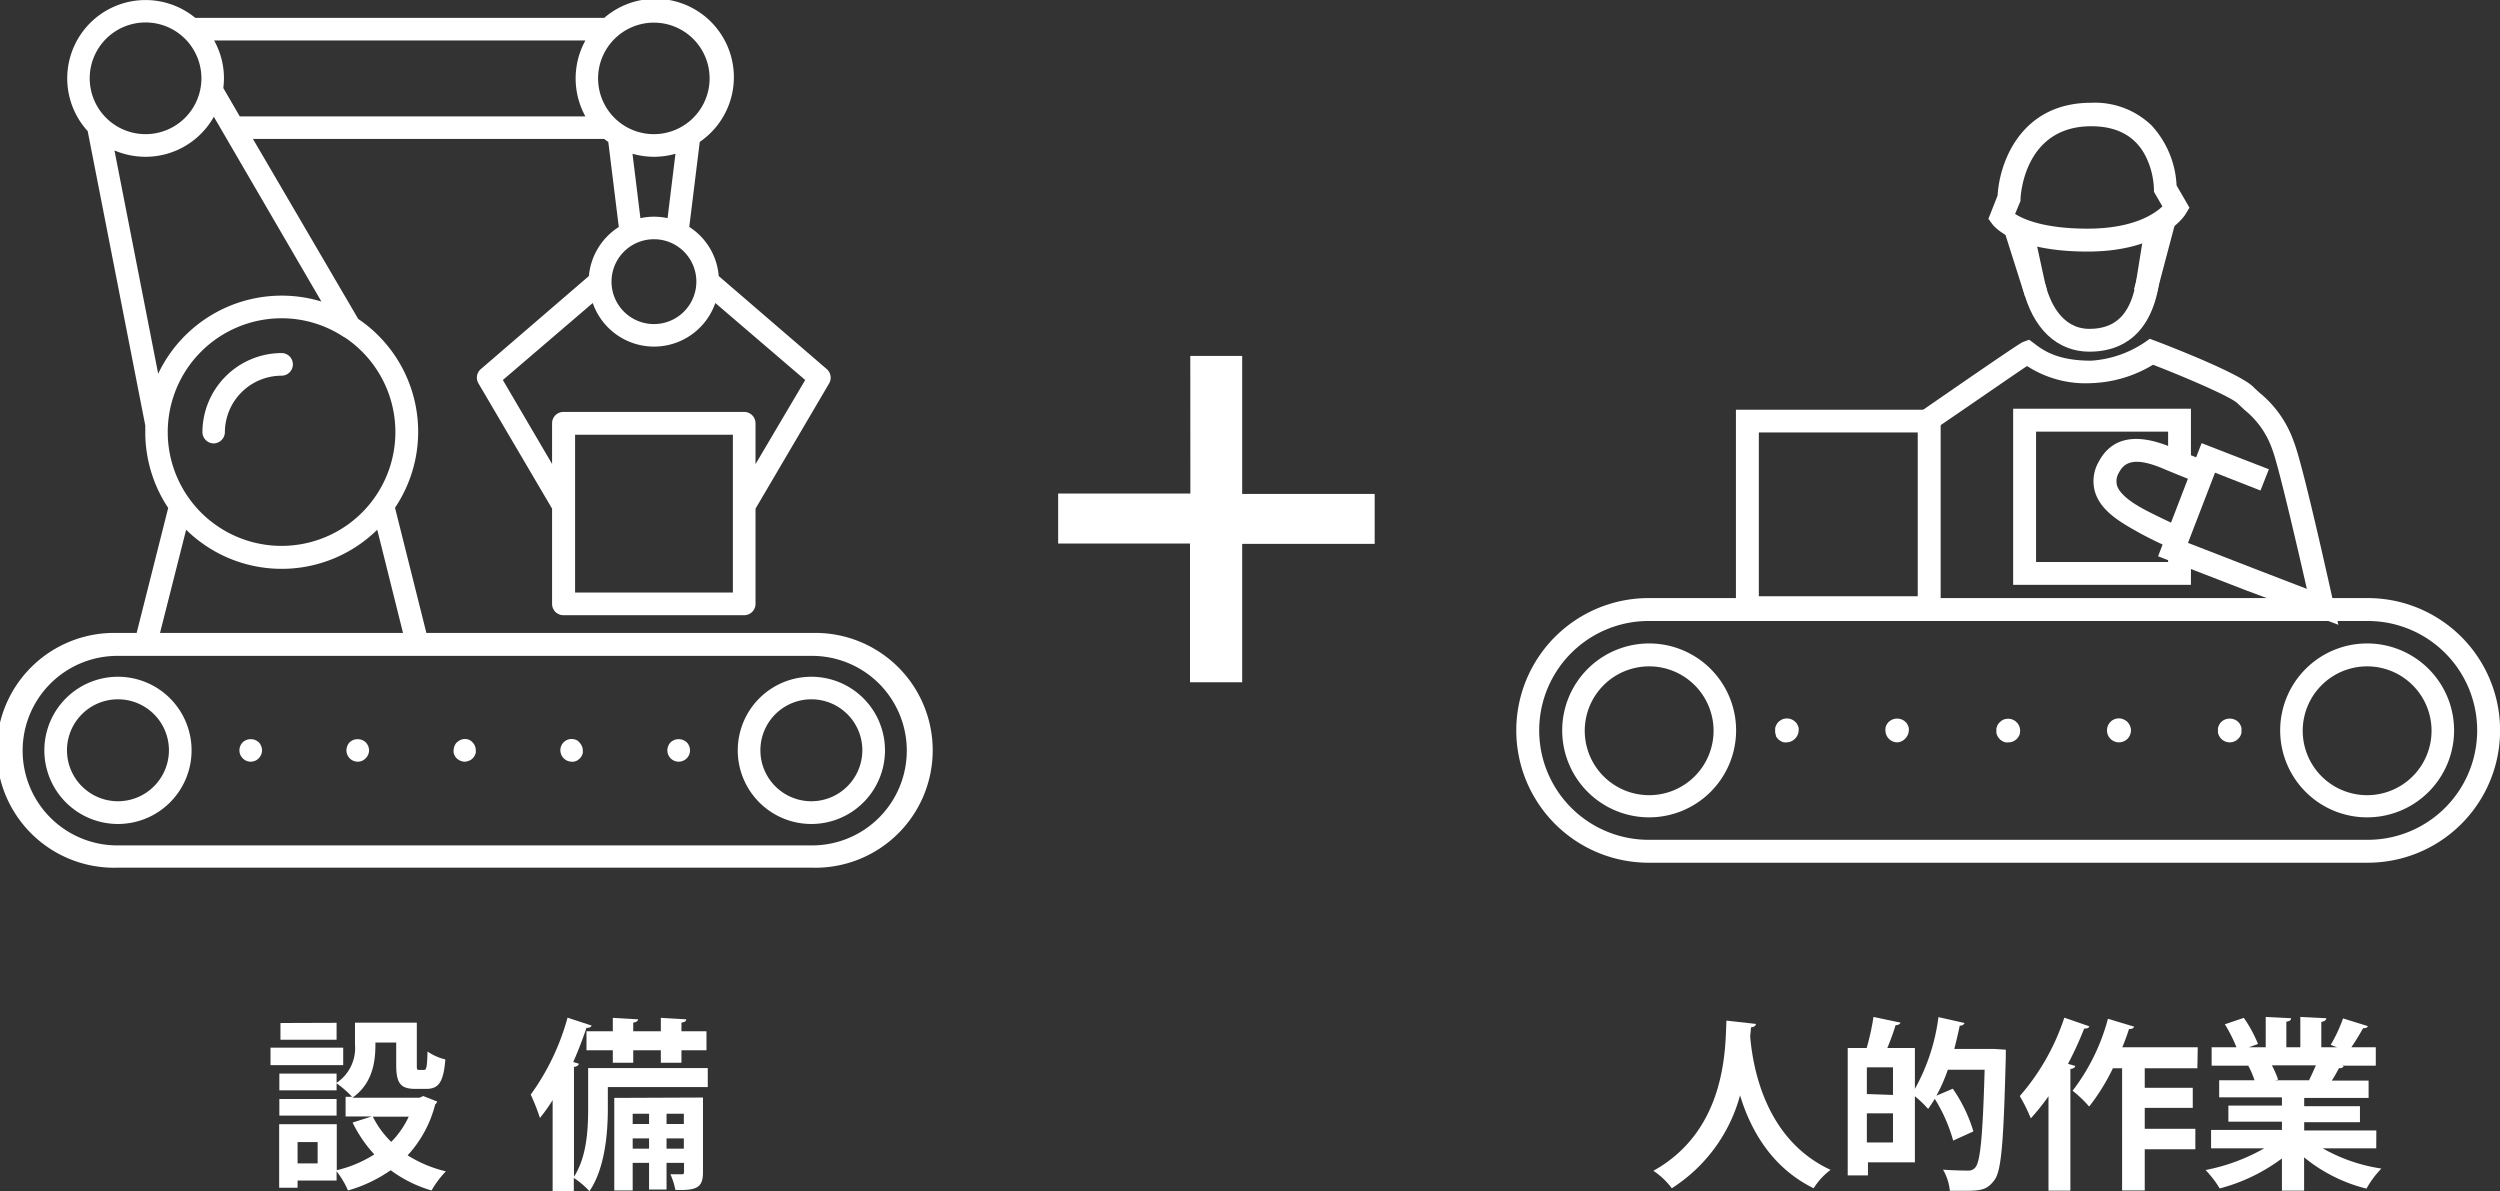
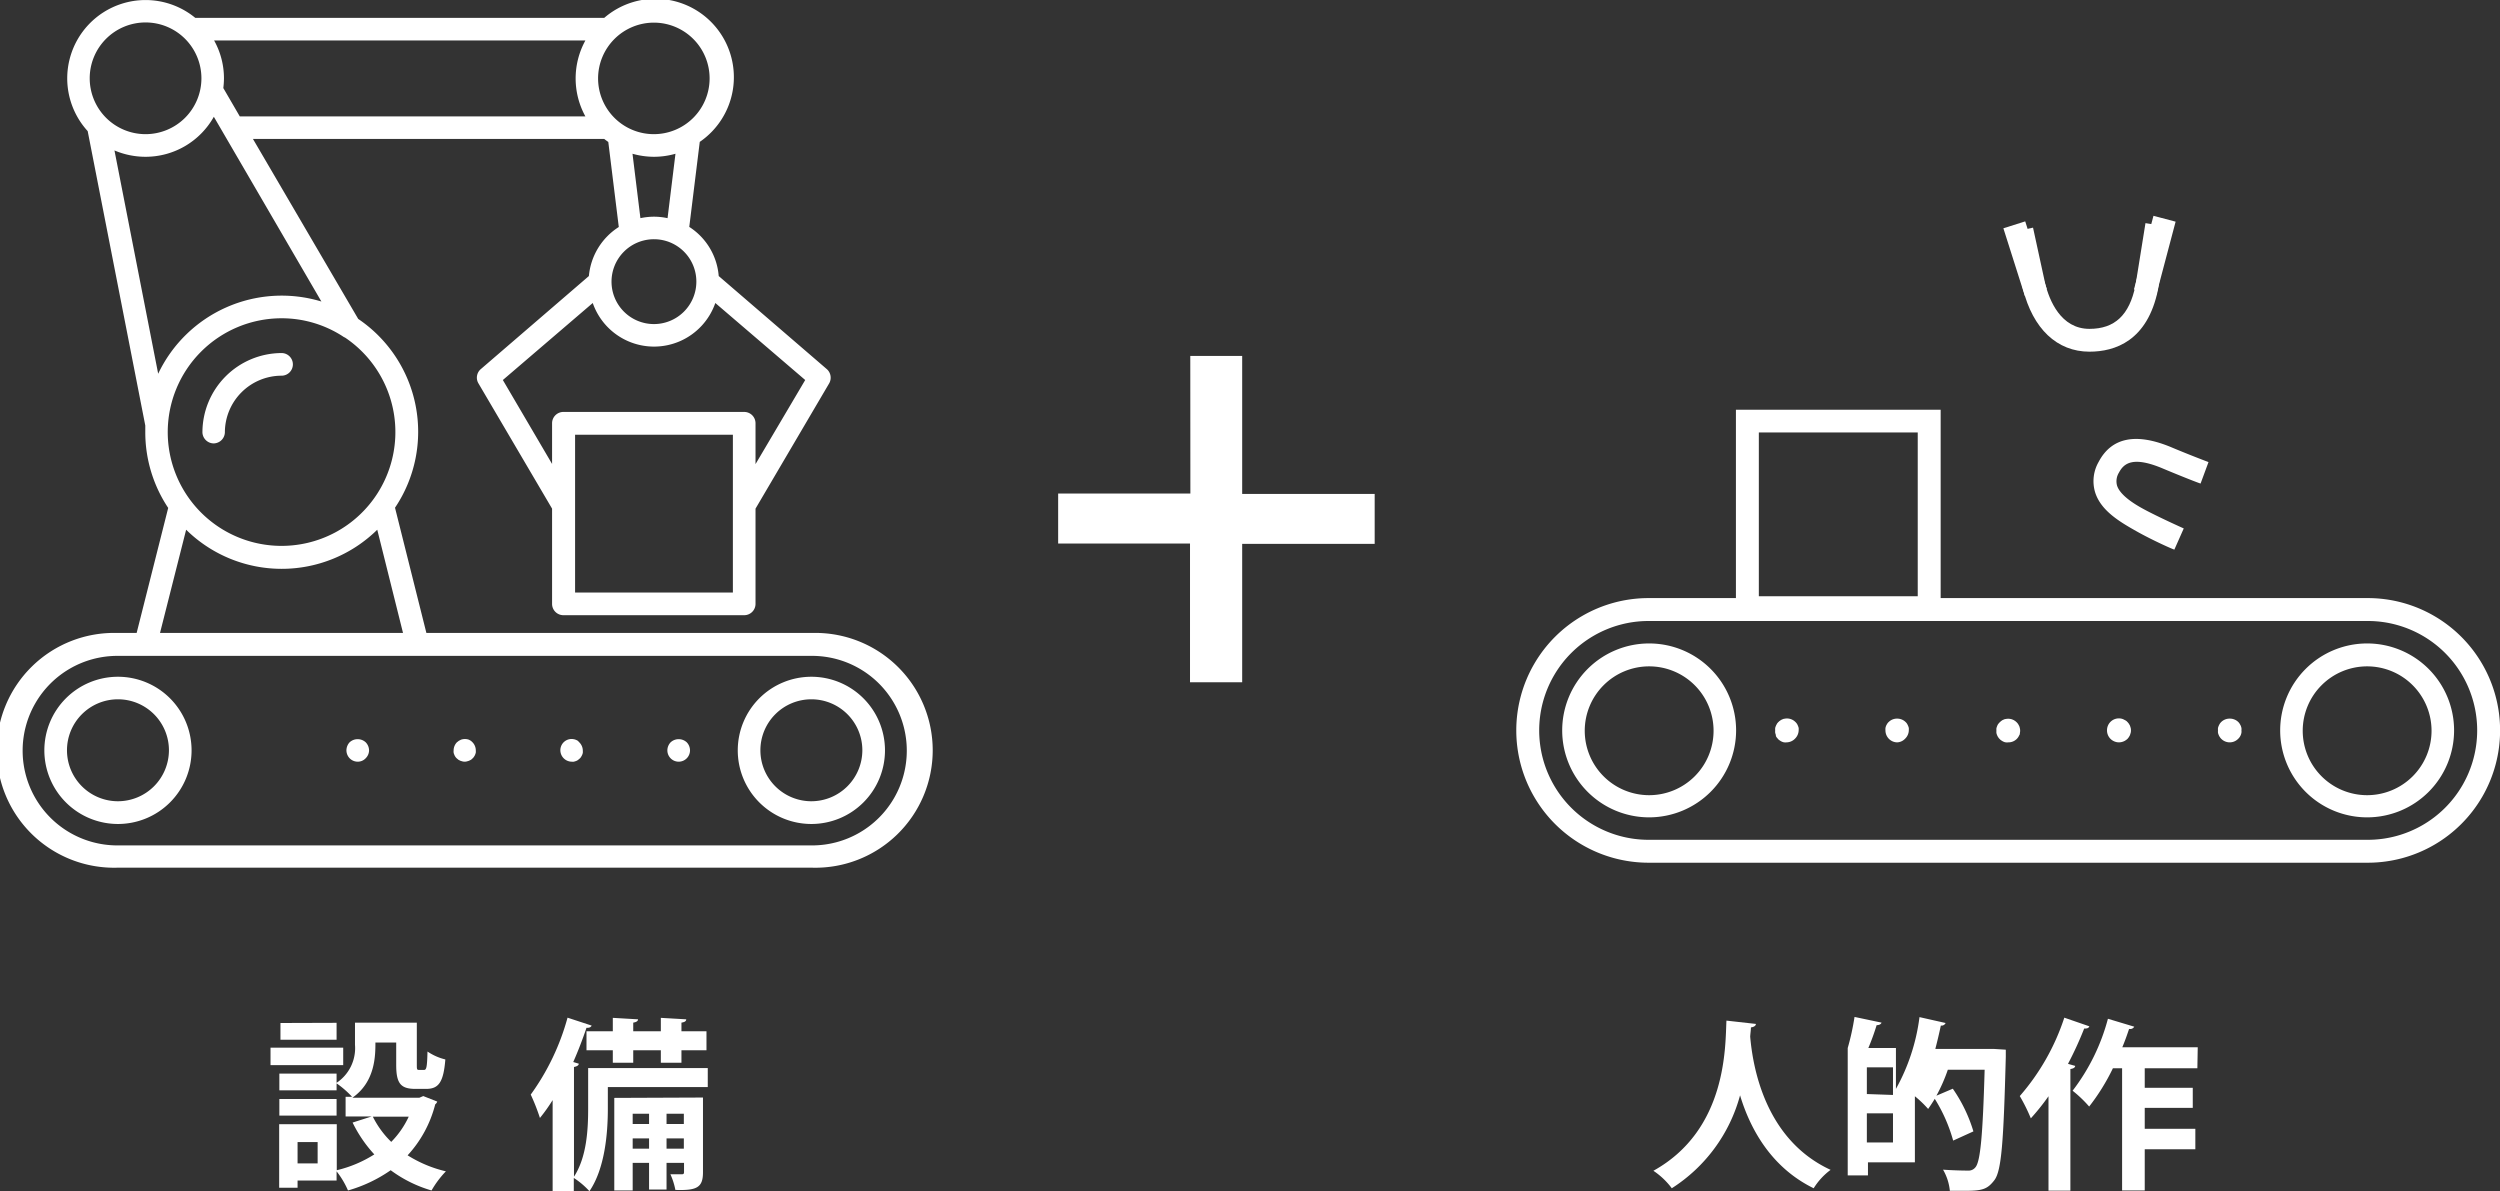
<svg xmlns="http://www.w3.org/2000/svg" viewBox="0 0 271.7 129.46">
  <rect x="0" y="0" width="271.7" height="129.46" fill="#333333" stroke="none" />
  <defs>
    <style>.cls-1{fill:#fff;}</style>
  </defs>
  <g id="レイヤー_2" data-name="レイヤー 2">
    <g id="レイヤー_1-2" data-name="レイヤー 1">
      <path class="cls-1" d="M37.3,113.86v1.9H29.4v-1.9Zm8.7,5.26,1.52.6a.65.65,0,0,1-.22.3,12.81,12.81,0,0,1-3,5.54,13.63,13.63,0,0,0,4.16,1.74,10.47,10.47,0,0,0-1.56,2.08,14,14,0,0,1-4.44-2.2,15.55,15.55,0,0,1-4.64,2.2,9.37,9.37,0,0,0-1.24-2.08v1H32.34v.78h-2v-6.9h6.26v5a13.34,13.34,0,0,0,4.08-1.72A14.33,14.33,0,0,1,38.32,122l2.06-.66H37.56V119.2h.7a10,10,0,0,0-1.68-1.46v.76H30.36v-1.82h6.22v1a4.53,4.53,0,0,0,2-4.14v-2.4H45.3v4.52c0,.56,0,.62.26.62h.52c.26,0,.34-.26.38-2a5.91,5.91,0,0,0,1.94.86c-.2,2.5-.74,3.2-2.08,3.2H45.14c-1.62,0-2.08-.62-2.08-2.62v-2.42H40.8c0,1.38,0,4.26-2.5,6h7.28Zm-9.42.32v1.8H30.36v-1.8Zm0-8.28V113h-6.1v-1.82Zm-2.06,15.28v-2.32H32.34v2.32Zm6-5.08a10.07,10.07,0,0,0,2,2.74,9.74,9.74,0,0,0,1.9-2.74Z" />
      <path class="cls-1" d="M76.92,116.08v2.06H66.06v2.38c0,2.64-.32,6.48-2,8.94a8.52,8.52,0,0,0-1.7-1.44v1.42H60.06v-9.88a18.5,18.5,0,0,1-1.38,1.94,22.26,22.26,0,0,0-1-2.54,25.82,25.82,0,0,0,4-8.36l2.62.86c-.08.18-.26.26-.56.24-.42,1.24-.9,2.5-1.44,3.72l.6.18c0,.18-.2.3-.52.36v11.92c1.4-2.14,1.54-5.18,1.54-7.4v-4.4Zm-13.18-4H66.6v-1.46l2.74.16c0,.18-.16.3-.52.36v.94h3v-1.46l2.76.16c0,.2-.16.3-.52.36v.94h2.72v2.06H74.06v1.36H71.82v-1.36h-3v1.36H66.6v-1.36H63.74Zm12.66,7.2v8.12c0,1.66-.66,2-3,1.92a7.63,7.63,0,0,0-.54-1.7c.54,0,1.06,0,1.24,0s.24-.06.24-.24v-1H72.44v2.9h-1.9v-2.9H68.76v3h-2V119.32Zm-5.86,1.76H68.76v1.12h1.78Zm-1.78,3.8h1.78v-1.12H68.76Zm5.56-3.8H72.44v1.12h1.88Zm-1.88,3.8h1.88v-1.12H72.44Z" />
      <path class="cls-1" d="M190.83,111.28c0,.2-.22.34-.54.38,0,.28-.06.64-.08,1,.28,3.24,1.58,11.18,8.74,14.48a7.25,7.25,0,0,0-1.84,2c-4.58-2.24-6.88-6.38-8-10.1a17.33,17.33,0,0,1-7.42,10.1,8.09,8.09,0,0,0-2-1.9c8.08-4.48,7.8-13.66,7.94-16.32Z" />
-       <path class="cls-1" d="M216.73,114l1.26.08c0,.18,0,.52,0,.76-.24,9.2-.46,12.4-1.24,13.42s-1.34,1.16-3.3,1.16l-1.54,0a5.64,5.64,0,0,0-.74-2.3c1.16.08,2.22.1,2.72.1a.93.93,0,0,0,.8-.36c.54-.62.8-3.5,1-10.6h-4a18.18,18.18,0,0,1-1.24,2.82l1.78-.76a16.37,16.37,0,0,1,2.24,4.64l-2.2,1a17.21,17.21,0,0,0-2-4.54c-.24.4-.48.76-.72,1.1a12,12,0,0,0-1.44-1.38v7.18h-5.1v1.42h-2.2V113.9h2.06a27,27,0,0,0,.74-3.38l2.94.62c-.08.18-.24.26-.54.28a25.13,25.13,0,0,1-.9,2.48h3v4.44a21.57,21.57,0,0,0,2.56-7.8l2.84.64a.49.49,0,0,1-.52.28c-.18.84-.38,1.7-.6,2.54h3.9Zm-11,5V116h-2.84v2.9Zm-2.84,5.16h2.84V121h-2.84Z" />
+       <path class="cls-1" d="M216.73,114l1.26.08c0,.18,0,.52,0,.76-.24,9.2-.46,12.4-1.24,13.42s-1.34,1.16-3.3,1.16l-1.54,0a5.64,5.64,0,0,0-.74-2.3c1.16.08,2.22.1,2.72.1a.93.93,0,0,0,.8-.36c.54-.62.8-3.5,1-10.6h-4a18.18,18.18,0,0,1-1.24,2.82l1.78-.76a16.37,16.37,0,0,1,2.24,4.64l-2.2,1a17.21,17.21,0,0,0-2-4.54c-.24.4-.48.76-.72,1.1a12,12,0,0,0-1.44-1.38v7.18h-5.1v1.42h-2.2V113.9a27,27,0,0,0,.74-3.38l2.94.62c-.08.18-.24.26-.54.28a25.13,25.13,0,0,1-.9,2.48h3v4.44a21.57,21.57,0,0,0,2.56-7.8l2.84.64a.49.49,0,0,1-.52.28c-.18.84-.38,1.7-.6,2.54h3.9Zm-11,5V116h-2.84v2.9Zm-2.84,5.16h2.84V121h-2.84Z" />
      <path class="cls-1" d="M227.07,111.54c-.06.18-.24.26-.56.24a39.09,39.09,0,0,1-1.76,3.84l.78.22c0,.18-.2.3-.52.34V129.4h-2.38V119.14a24,24,0,0,1-1.92,2.4,19.44,19.44,0,0,0-1.2-2.42,24.62,24.62,0,0,0,4.84-8.52Zm11.74,4.56h-5.72v2.12h5.22v2.18h-5.22v2.28h5.5v2.22h-5.5v4.48h-2.46V116.1h-1a22.78,22.78,0,0,1-2.58,4.16,13.39,13.39,0,0,0-1.8-1.72,22.15,22.15,0,0,0,3.84-7.82l2.86.86a.5.5,0,0,1-.56.24c-.22.66-.46,1.34-.74,2h8.2Z" />
-       <path class="cls-1" d="M258.25,124.8h-5.82a18.36,18.36,0,0,0,6.38,2.2,10.12,10.12,0,0,0-1.62,2.18,17.22,17.22,0,0,1-6.78-3.4v3.62H248v-3.5a19.65,19.65,0,0,1-6.76,3.26,11.35,11.35,0,0,0-1.54-2,20.88,20.88,0,0,0,6.38-2.36h-5.78v-2H248v-.9h-5.82v-1.74H248v-.9h-6.82V117.4h3.84a9.18,9.18,0,0,0-.68-1.58l.24,0v0l-4.22,0v-2h2.7a16.28,16.28,0,0,0-1.26-2.5l2.06-.7a14.31,14.31,0,0,1,1.54,2.84l-1,.36h1.84v-3.3l2.76.14c0,.2-.18.34-.52.38v2.78H250v-3.3l2.82.14c0,.22-.2.34-.54.4v2.76H254l-.7-.26a16.31,16.31,0,0,0,1.34-2.88l2.7.84c-.06.16-.24.24-.52.22-.34.62-.82,1.42-1.28,2.08h2.66v2h-3.66l.18.06a.5.5,0,0,1-.52.2,14.38,14.38,0,0,1-.78,1.36h4v1.88h-7v.9h6.06v1.74h-6.06v.9h7.84Zm-7.3-7.4c.22-.46.5-1.06.74-1.62h-4.78a10.89,10.89,0,0,1,.68,1.56l-.34.06v0Z" />
      <path class="cls-1" d="M129.36,38.68H135v15H149.4v5.43H135V74.15h-5.67V59.07H115V53.64h14.37Z" />
      <path class="cls-1" d="M257.33,93.76H179.17a14.38,14.38,0,1,1,0-28.76h78.16a14.38,14.38,0,0,1,0,28.76ZM179.17,67.49a11.89,11.89,0,1,0,0,23.78h78.16a11.89,11.89,0,1,0,0-23.78Z" />
-       <path class="cls-1" d="M254.13,67.9l-10-3.73-9.59-3.71,4.73-12.3L246.58,51l-.91,2.31-4.94-1.94L237.79,59l7.26,2.82L250.71,64c-1.14-5-3.11-13.48-3.74-15.1a9.42,9.42,0,0,0-3-4.32l-.8-.75c-.65-.65-5.15-2.63-9.18-4.19a13.77,13.77,0,0,1-6.69,2,11.7,11.7,0,0,1-7-1.86c-1.83,1.22-7,4.81-10.44,7.14l-1.41-2c11-7.61,11.26-7.7,11.45-7.77l.63-.23.54.4c1,.77,2.54,1.88,6.19,1.88a11.81,11.81,0,0,0,5.84-2l.54-.38.62.23c2.15.82,9.26,3.61,10.63,5,.23.23.47.44.71.66A11.89,11.89,0,0,1,249.29,48c1,2.46,4.21,17.09,4.35,17.71Z" />
      <path class="cls-1" d="M227.08,38.22c-3.52,0-6.15-2.49-7.23-6.84l-1.33-6.11,2.43-.53,1.32,6.07c.45,1.82,1.69,4.93,4.81,4.93,2.76,0,4.34-1.5,5-4.7l1.09-6.79,2.46.39-1.1,6.84C233.39,37.06,229.85,38.22,227.08,38.22Z" />
-       <path class="cls-1" d="M226.87,27.34c-7.92,0-10.13-2.68-10.36-3l-.41-.56,1-2.53c.2-3.61,2.53-10.08,10.16-10.08a8.87,8.87,0,0,1,6.59,2.48,10.34,10.34,0,0,1,2.7,6.5l1.4,2.42-.38.63C237.49,23.38,235,27.34,226.87,27.34ZM219,23.25c.89.57,3.14,1.6,7.87,1.6,4.93,0,7.25-1.57,8.14-2.42l-.92-1.59V20.5A8.68,8.68,0,0,0,233.2,17c-1.1-2.18-3.09-3.28-5.92-3.28-7.31,0-7.68,7.58-7.69,7.9v.22Z" />
      <path class="cls-1" d="M210.91,67.29H188.66V44.53h22.25ZM191.15,64.8h17.27V47H191.15Z" />
      <rect class="cls-1" x="218.83" y="24.26" width="2.49" height="7.7" transform="translate(1.82 67.93) rotate(-17.62)" />
      <rect class="cls-1" x="230.05" y="26.53" width="8.28" height="2.49" transform="translate(147.43 247.07) rotate(-75.18)" />
-       <polygon class="cls-1" points="238.11 63.56 218.79 63.56 218.79 44.42 238.11 44.42 238.11 49.82 235.63 49.82 235.63 46.91 221.28 46.91 221.28 61.08 235.63 61.08 235.63 60.13 238.11 60.13 238.11 63.56" />
      <path class="cls-1" d="M236.31,59.73c-.1,0-2.36-1-4.13-2s-3.85-2.21-4.48-4.22a4.2,4.2,0,0,1,.38-3.31c1.41-2.68,4.1-3.21,8-1.55,2,.84,3.92,1.56,3.94,1.57l-.86,2.33c-.08,0-2-.75-4.05-1.61-3.31-1.41-4.29-.58-4.82.42a1.78,1.78,0,0,0-.21,1.41c.4,1.27,2.55,2.38,3.25,2.75,1.71.89,4,1.91,4,1.91Z" />
      <path class="cls-1" d="M179.23,88.83a9.45,9.45,0,1,1,9.45-9.45A9.46,9.46,0,0,1,179.23,88.83Zm0-16.41a7,7,0,1,0,7,7A7,7,0,0,0,179.23,72.42Z" />
      <path class="cls-1" d="M257.26,88.83a9.45,9.45,0,1,1,9.45-9.45A9.45,9.45,0,0,1,257.26,88.83Zm0-16.41a7,7,0,1,0,7,7A7,7,0,0,0,257.26,72.42Z" />
      <path class="cls-1" d="M195.27,78.92a1.28,1.28,0,0,0-.11-.2.9.9,0,0,0-.15-.18,1.17,1.17,0,0,0-1.08-.33.9.9,0,0,0-.22.06.72.72,0,0,0-.21.12.84.84,0,0,0-.18.15.9.9,0,0,0-.15.18,1.28,1.28,0,0,0-.11.2,1,1,0,0,0-.06.23.85.85,0,0,0,0,.23.91.91,0,0,0,0,.23.86.86,0,0,0,.06.23,1.28,1.28,0,0,0,.11.2,1.39,1.39,0,0,0,.15.19,1.24,1.24,0,0,0,.18.14.7.7,0,0,0,.21.11.94.94,0,0,0,.22.07,1,1,0,0,0,.24,0,1.2,1.2,0,0,0,.84-.34,1.23,1.23,0,0,0,.35-.85,1.64,1.64,0,0,0,0-.23A2,2,0,0,0,195.27,78.92Z" />
      <path class="cls-1" d="M194.17,80.68a1,1,0,0,1-.26,0,.8.8,0,0,1-.24-.07.89.89,0,0,1-.23-.13.74.74,0,0,1-.19-.15l-.17-.2C193,80,193,80,193,79.88a2.33,2.33,0,0,1-.07-.25,2,2,0,0,1,0-.25,2.11,2.11,0,0,1,0-.26,1,1,0,0,1,.08-.24,2.26,2.26,0,0,1,.11-.22,1.06,1.06,0,0,1,.17-.2.94.94,0,0,1,.2-.16.78.78,0,0,1,.22-.12.67.67,0,0,1,.24-.07,1.29,1.29,0,0,1,1.17.35,1.06,1.06,0,0,1,.28.42h0a1.35,1.35,0,0,1,.08.24v0a1.64,1.64,0,0,1,0,.23,1.32,1.32,0,0,1-.39.92A1.3,1.3,0,0,1,194.17,80.68Z" />
      <path class="cls-1" d="M206.21,80.68a1.29,1.29,0,0,1-.93-.39,1.31,1.31,0,0,1-.37-.91,2,2,0,0,1,0-.26,1.91,1.91,0,0,1,.07-.24,2.18,2.18,0,0,1,.12-.22.88.88,0,0,1,.17-.2,1.27,1.27,0,0,1,.91-.36h0a1.29,1.29,0,0,1,.91.36,1,1,0,0,1,.17.2,2.26,2.26,0,0,1,.11.22,1.35,1.35,0,0,1,.08.24v0a1.64,1.64,0,0,1,0,.23,1.3,1.3,0,0,1-.39.92A1.28,1.28,0,0,1,206.21,80.68Z" />
      <path class="cls-1" d="M219.35,78.92a1.28,1.28,0,0,0-.11-.2.9.9,0,0,0-.15-.18,1.17,1.17,0,0,0-1.08-.33.9.9,0,0,0-.22.06,1.13,1.13,0,0,0-.21.12,1.19,1.19,0,0,0-.18.15.62.62,0,0,0-.14.18.82.82,0,0,0-.12.2,1,1,0,0,0-.06.23.85.85,0,0,0,0,.23.91.91,0,0,0,0,.23.86.86,0,0,0,.06.23.82.82,0,0,0,.12.2.62.62,0,0,0,.14.18,1.19,1.19,0,0,0,.18.15,1.06,1.06,0,0,0,.21.11.94.94,0,0,0,.22.07,1,1,0,0,0,.24,0,1.16,1.16,0,0,0,.84-.35.9.9,0,0,0,.15-.18,1.28,1.28,0,0,0,.11-.2,2,2,0,0,0,.07-.23.9.9,0,0,0,0-.23.86.86,0,0,0,0-.23A2,2,0,0,0,219.35,78.92Z" />
      <path class="cls-1" d="M218.25,80.68a1,1,0,0,1-.26,0,.8.8,0,0,1-.24-.07,1.26,1.26,0,0,1-.23-.13.7.7,0,0,1-.19-.16.77.77,0,0,1-.16-.19.94.94,0,0,1-.12-.22,1.21,1.21,0,0,1-.08-.25,1.81,1.81,0,0,1,0-.25,2,2,0,0,1,0-.26,1.68,1.68,0,0,1,.08-.24.84.84,0,0,1,.12-.23,1.79,1.79,0,0,1,.36-.35.94.94,0,0,1,.22-.12.67.67,0,0,1,.24-.07,1.29,1.29,0,0,1,1.17.35,1.4,1.4,0,0,1,.17.2l.12.22h0a1.68,1.68,0,0,1,.07.24,1.14,1.14,0,0,1,0,.52c0,.07,0,.15-.07.24a1.55,1.55,0,0,1-.12.22,1.3,1.3,0,0,1-.17.2A1.28,1.28,0,0,1,218.25,80.68Z" />
      <path class="cls-1" d="M231,78.39a.88.88,0,0,0-.21-.12.79.79,0,0,0-.22-.06,1.17,1.17,0,0,0-1.08.33,1.21,1.21,0,0,0-.35.84,1.18,1.18,0,0,0,1.2,1.19,1.2,1.2,0,0,0,.84-.34,1.23,1.23,0,0,0,.35-.85,1.21,1.21,0,0,0-.35-.84A.65.65,0,0,0,231,78.39Z" />
      <path class="cls-1" d="M230.29,80.68a1.32,1.32,0,0,1-.92-.38,1.29,1.29,0,0,1-.38-.92,1.29,1.29,0,0,1,1.55-1.28,1.13,1.13,0,0,1,.24.08l.23.12a.82.82,0,0,1,.2.17,1.3,1.3,0,0,1,.38.91,1.36,1.36,0,0,1-.38.92A1.34,1.34,0,0,1,230.29,80.68Z" />
      <path class="cls-1" d="M243.43,78.92a1.28,1.28,0,0,0-.11-.2.65.65,0,0,0-.15-.18,1.23,1.23,0,0,0-1.69,0,.86.86,0,0,0-.14.18.82.82,0,0,0-.12.2,1,1,0,0,0-.06.23.85.85,0,0,0,0,.23.91.91,0,0,0,0,.23.86.86,0,0,0,.06.23.82.82,0,0,0,.12.2.86.86,0,0,0,.14.18,1.19,1.19,0,0,0,.85.35,1.15,1.15,0,0,0,.84-.35.65.65,0,0,0,.15-.18,1.28,1.28,0,0,0,.11-.2,1.55,1.55,0,0,0,.07-.23.9.9,0,0,0,0-.23.86.86,0,0,0,0-.23A2,2,0,0,0,243.43,78.92Z" />
      <path class="cls-1" d="M242.33,80.68a1.3,1.3,0,0,1-.92-.38,1,1,0,0,1-.16-.2.94.94,0,0,1-.12-.22,1.21,1.21,0,0,1-.08-.25,1.81,1.81,0,0,1,0-.25,2,2,0,0,1,0-.26,1.68,1.68,0,0,1,.08-.24,2.42,2.42,0,0,1,.12-.23,1.35,1.35,0,0,1,.16-.19,1.29,1.29,0,0,1,.92-.36h0a1.31,1.31,0,0,1,.92.36,1.16,1.16,0,0,1,.16.2l.12.22a2.17,2.17,0,0,1,.07.24,1,1,0,0,1,0,.26,1,1,0,0,1,0,.25,1.49,1.49,0,0,1-.07.25,1.55,1.55,0,0,1-.12.22,1.12,1.12,0,0,1-.17.2A1.28,1.28,0,0,1,242.33,80.68Z" />
      <path class="cls-1" d="M88.25,68.79H46.34L42.93,55.18a14.8,14.8,0,0,0-4-20.52L27.49,15.1H65.67c.14.12.29.22.44.33l1.14,9.24A7.07,7.07,0,0,0,64,30L52.26,40.11A1.22,1.22,0,0,0,52,41.67l8,13.61V65.63a1.23,1.23,0,0,0,1.23,1.23H80.88a1.23,1.23,0,0,0,1.23-1.23V55.28l8-13.61a1.24,1.24,0,0,0-.26-1.56L78.11,30a7,7,0,0,0-3.2-5.34l1.14-9.24A8.52,8.52,0,1,0,65.67,1.94H21.22A8.51,8.51,0,0,0,9.53,14.25l6.26,32c0,.24,0,.48,0,.73a14.81,14.81,0,0,0,2.49,8.22L14.85,68.79H12.76a12.76,12.76,0,1,0,0,25.51H88.25a12.76,12.76,0,1,0,0-25.51Zm-8.6-4.39H62.5V47.25H79.65ZM77.74,32.93l9.77,8.37-5.4,9.14V46a1.23,1.23,0,0,0-1.23-1.23H61.27A1.23,1.23,0,0,0,60,46v4.42L54.65,41.3l9.77-8.37a7.05,7.05,0,0,0,13.32,0ZM75.68,30.6A4.61,4.61,0,1,1,71.08,26,4.6,4.6,0,0,1,75.68,30.6ZM68.74,16.71a8.65,8.65,0,0,0,2.34.33,8.52,8.52,0,0,0,2.33-.33l-.86,7a7.12,7.12,0,0,0-1.47-.16,7.21,7.21,0,0,0-1.48.16ZM71.08,2.46A6.06,6.06,0,1,1,65,8.52,6.07,6.07,0,0,1,71.08,2.46ZM63.62,4.4a8.56,8.56,0,0,0,0,8.25H26.06L24.27,9.57a9.1,9.1,0,0,0,.07-1.05A8.45,8.45,0,0,0,23.27,4.4ZM9.75,8.52a6.07,6.07,0,1,1,6.06,6.06A6.07,6.07,0,0,1,9.75,8.52Zm2.69,7.83a8.64,8.64,0,0,0,3.37.69,8.51,8.51,0,0,0,7.43-4.35L34.93,32.77a14.86,14.86,0,0,0-17.74,7.85ZM18.23,47A12.38,12.38,0,0,1,30.6,34.59a12.23,12.23,0,0,1,6.62,1.94,1.28,1.28,0,0,0,.28.16A12.37,12.37,0,1,1,18.23,47Zm2,10.57a14.81,14.81,0,0,0,20.77,0L43.8,68.79H17.39Zm68,34.31H12.76a10.3,10.3,0,0,1,0-20.6H88.25a10.3,10.3,0,0,1,0,20.6Z" />
      <path class="cls-1" d="M12.82,73.55a8,8,0,1,0,8,8A8,8,0,0,0,12.82,73.55Zm0,13.53a5.54,5.54,0,1,1,5.54-5.54A5.55,5.55,0,0,1,12.82,87.08Z" />
      <path class="cls-1" d="M88.18,73.55a8,8,0,1,0,8,8A8,8,0,0,0,88.18,73.55Zm0,13.53a5.54,5.54,0,1,1,5.54-5.54A5.55,5.55,0,0,1,88.18,87.08Z" />
-       <path class="cls-1" d="M26.38,80.67a1.27,1.27,0,0,0-.36.88,1.22,1.22,0,0,0,.36.86,1.18,1.18,0,0,0,.87.37,1.21,1.21,0,0,0,.87-.37,1.26,1.26,0,0,0,.36-.86,1.31,1.31,0,0,0-.36-.88A1.29,1.29,0,0,0,26.38,80.67Z" />
      <path class="cls-1" d="M38,80.67a1.3,1.3,0,0,0-.35.88,1.25,1.25,0,0,0,.35.86,1.23,1.23,0,0,0,.88.37,1.17,1.17,0,0,0,.86-.37,1.23,1.23,0,0,0,.37-.86,1.28,1.28,0,0,0-.37-.88A1.29,1.29,0,0,0,38,80.67Z" />
      <path class="cls-1" d="M51.19,80.52,51,80.41a.88.88,0,0,0-.23-.07,1.29,1.29,0,0,0-.48,0,.88.88,0,0,0-.23.07l-.21.11-.19.15a1.27,1.27,0,0,0-.36.88,1,1,0,0,0,0,.24.81.81,0,0,0,.07.22.91.91,0,0,0,.11.22.9.9,0,0,0,.15.18l.19.16.21.11.23.07a1,1,0,0,0,.48,0l.23-.07.22-.11a1.37,1.37,0,0,0,.18-.16.65.65,0,0,0,.15-.18.94.94,0,0,0,.12-.22,1.42,1.42,0,0,0,.07-.22,1.94,1.94,0,0,0,0-.24,1.27,1.27,0,0,0-.36-.88Z" />
      <path class="cls-1" d="M62.81,80.52a1,1,0,0,0-.21-.11,1,1,0,0,0-.23-.07,1.22,1.22,0,0,0-1.47,1.21,1.25,1.25,0,0,0,1.23,1.23,1,1,0,0,0,.24,0l.23-.07a1,1,0,0,0,.21-.11l.19-.16a.65.65,0,0,0,.15-.18,1.55,1.55,0,0,0,.12-.22,1.42,1.42,0,0,0,.07-.22,1.94,1.94,0,0,0,0-.24,1.27,1.27,0,0,0-.36-.88Z" />
      <path class="cls-1" d="M72.89,80.67a1.27,1.27,0,0,0-.36.88,1.23,1.23,0,0,0,2.46,0,1.27,1.27,0,0,0-.36-.88A1.29,1.29,0,0,0,72.89,80.67Z" />
      <path class="cls-1" d="M23.21,48.19A1.24,1.24,0,0,0,24.44,47a6.17,6.17,0,0,1,6.16-6.17,1.23,1.23,0,0,0,0-2.46A8.63,8.63,0,0,0,22,47,1.24,1.24,0,0,0,23.21,48.19Z" />
    </g>
  </g>
</svg>